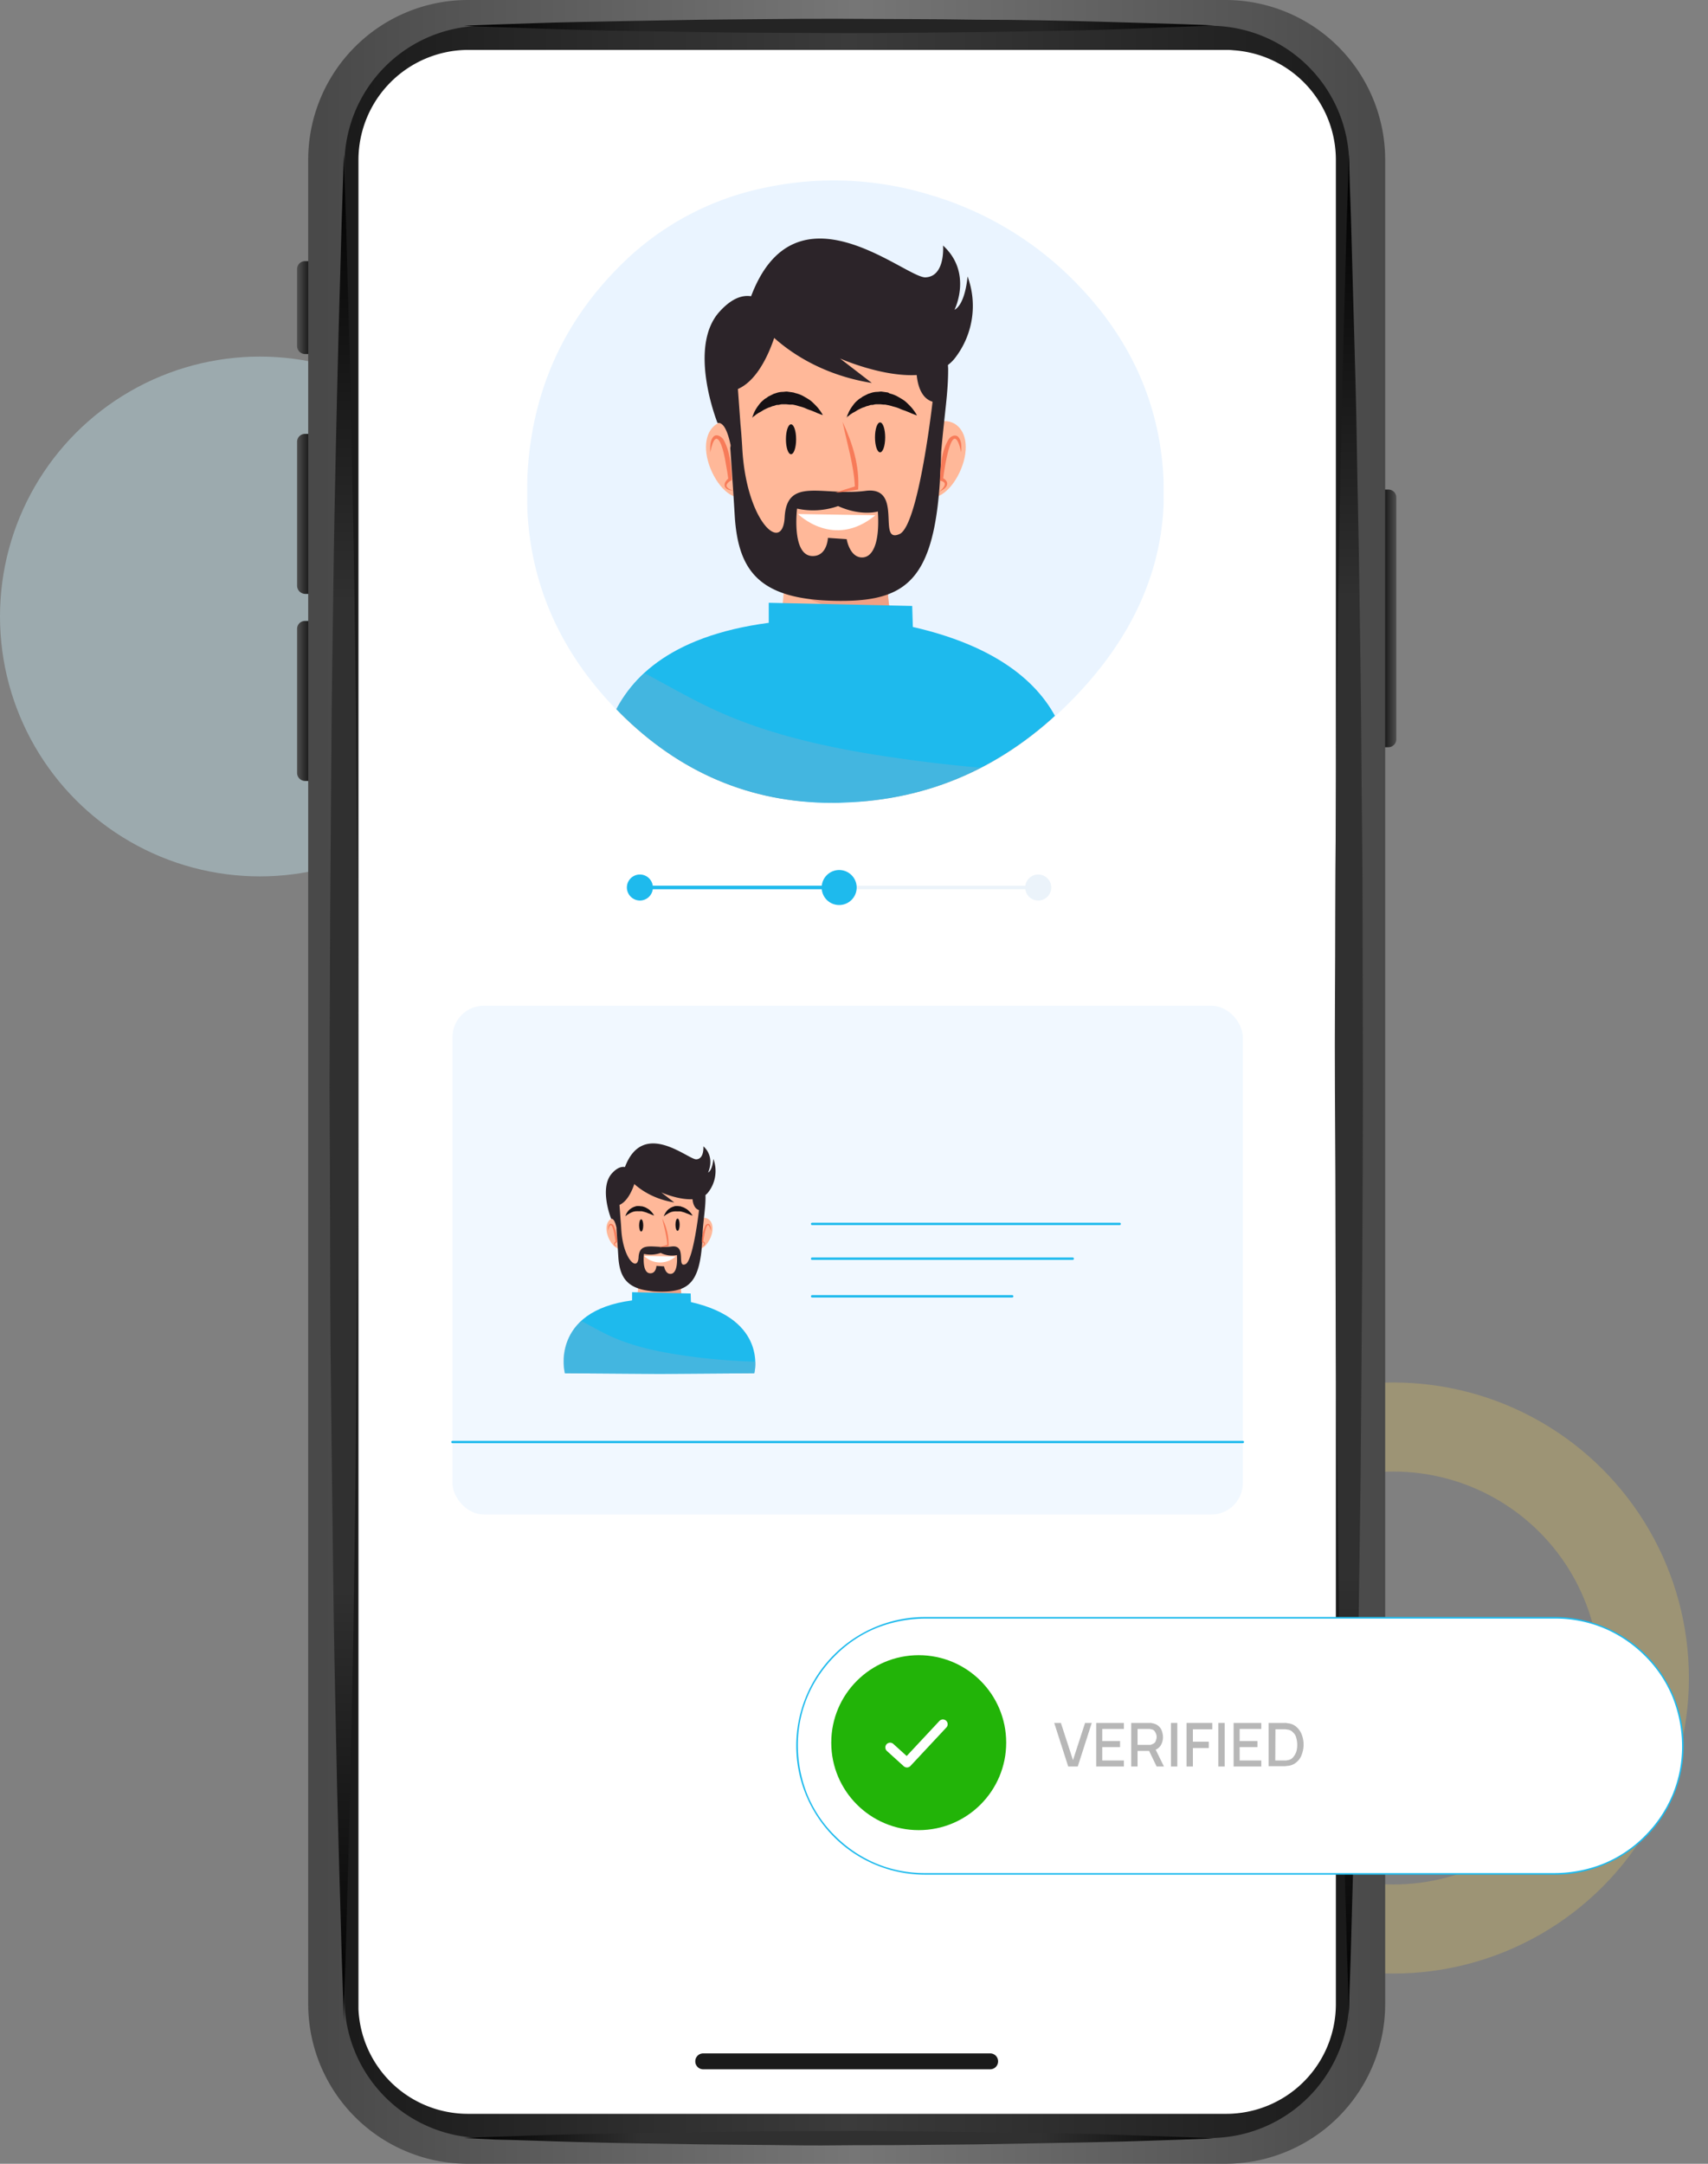
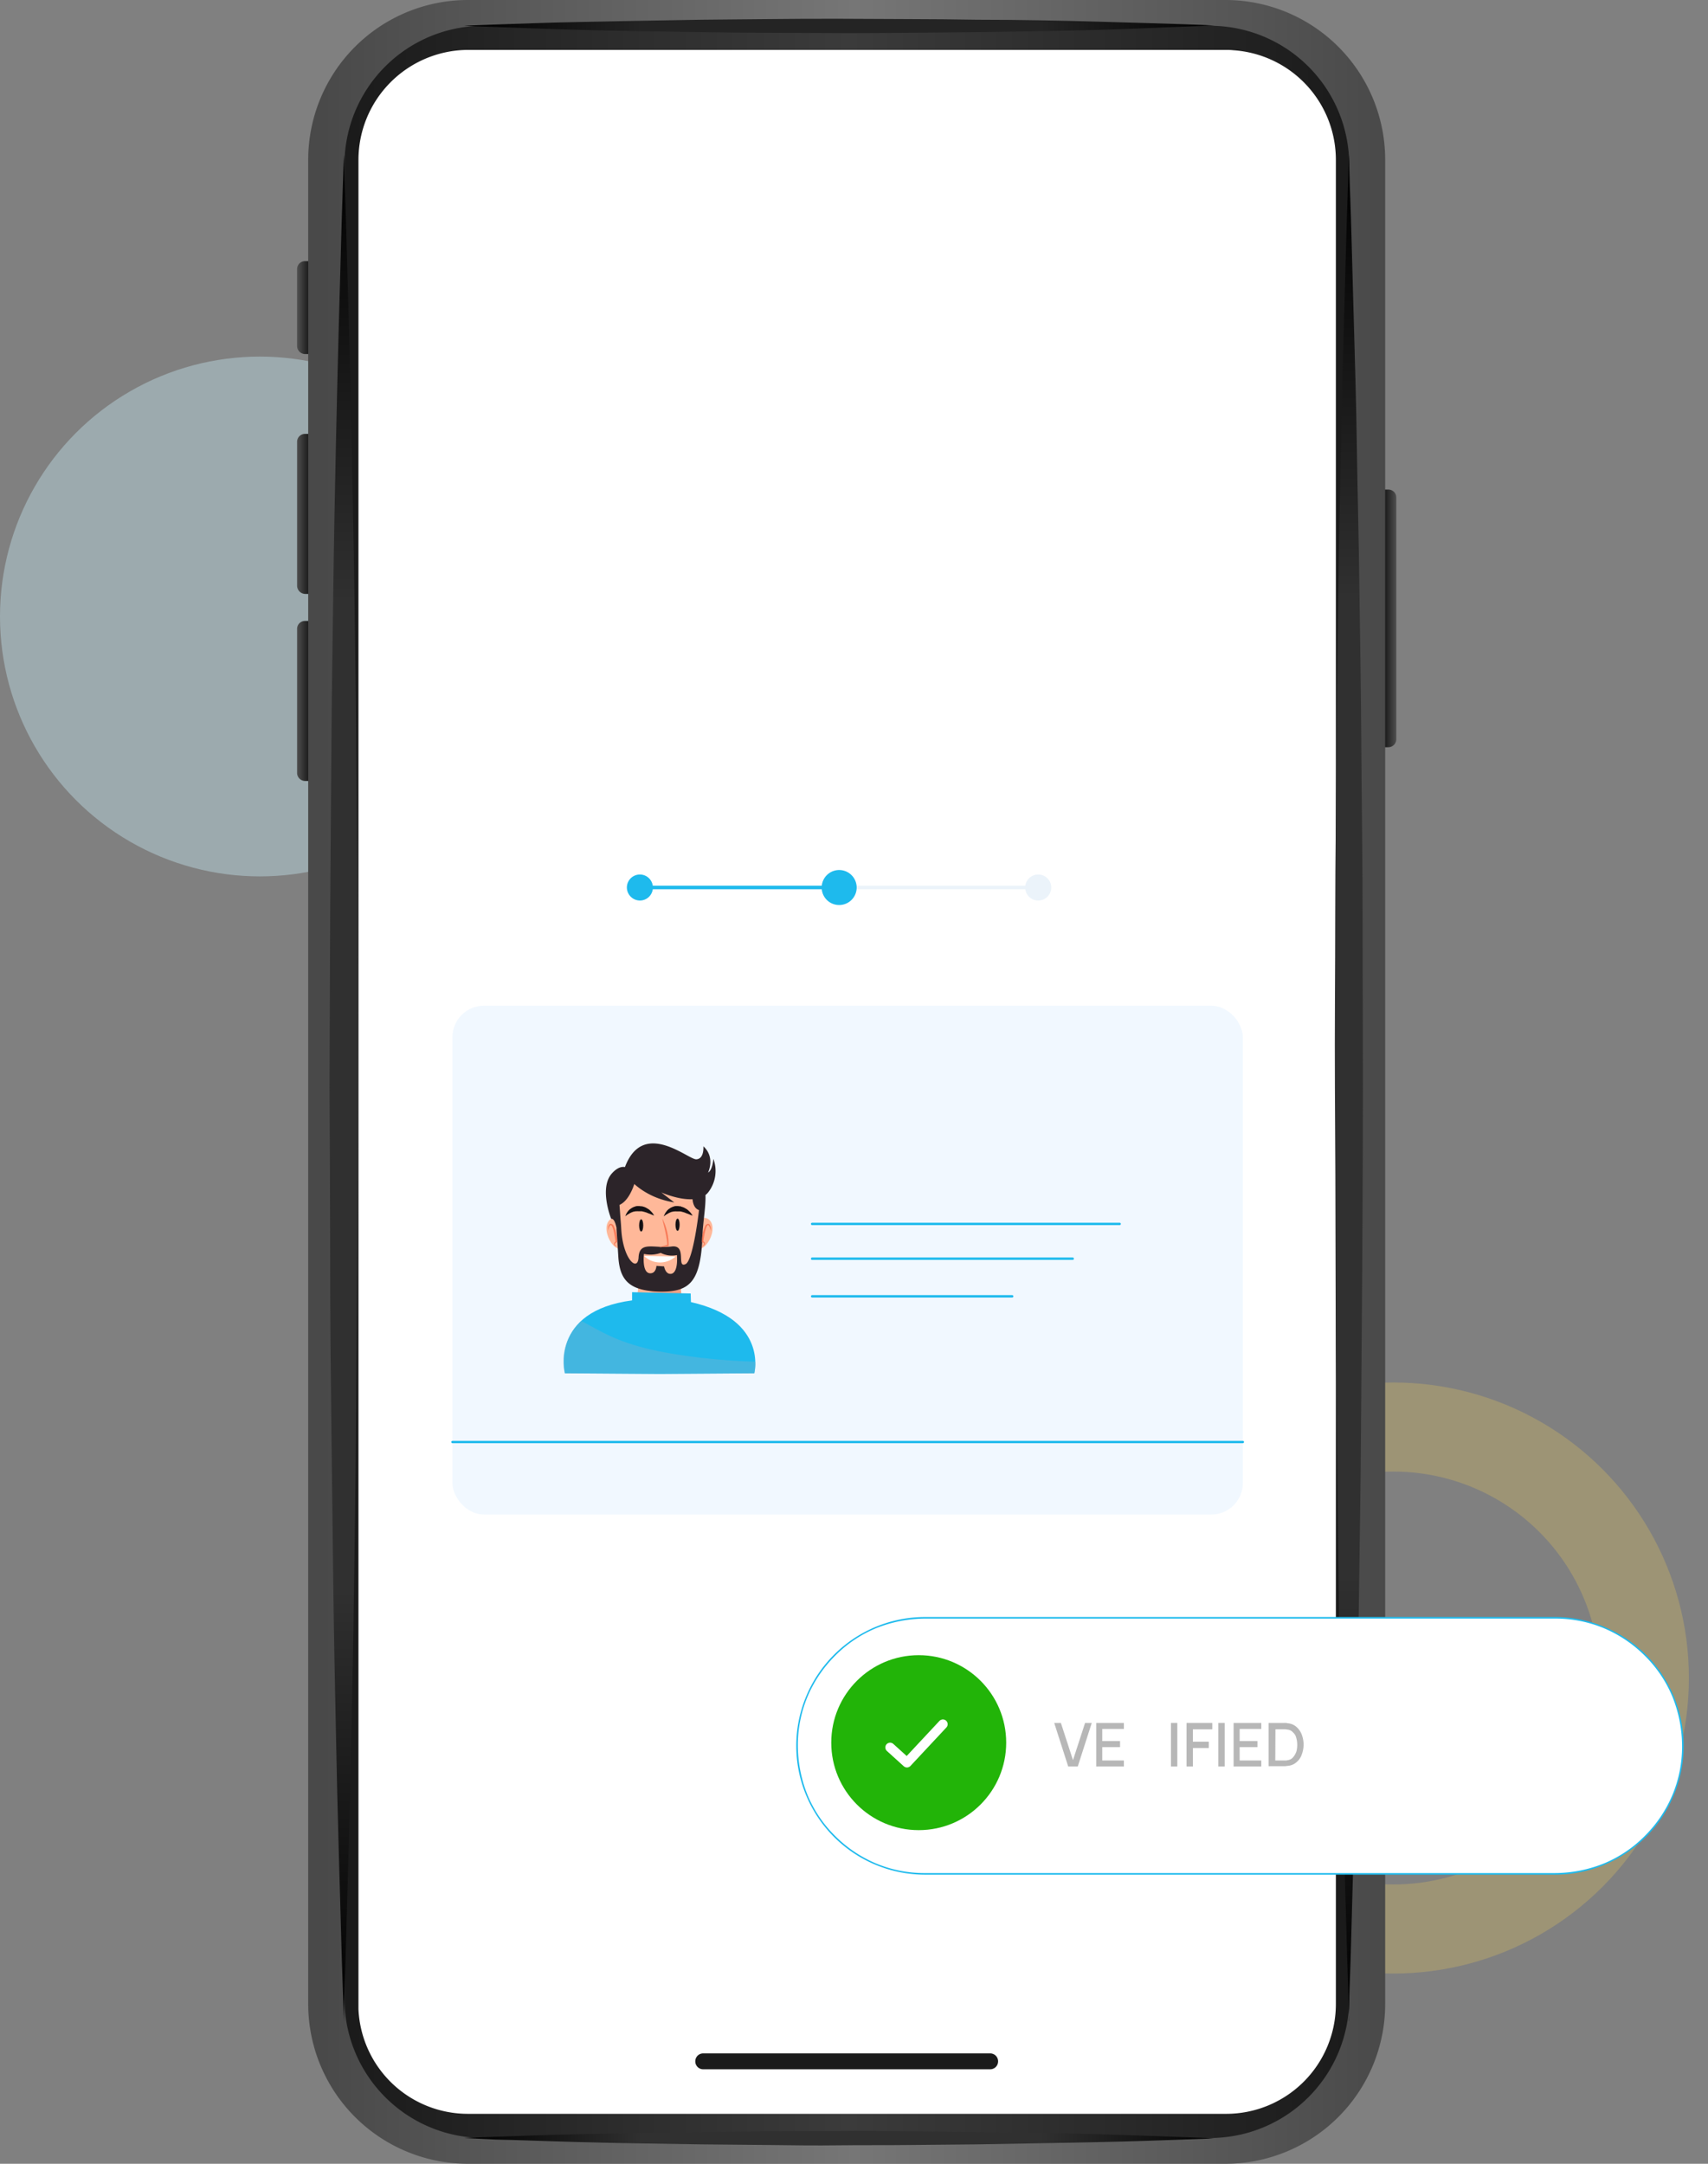
<svg xmlns="http://www.w3.org/2000/svg" xmlns:xlink="http://www.w3.org/1999/xlink" id="Layer_1" data-name="Layer 1" viewBox="0 0 537 680.2">
  <rect x="0" y="0" width="537" height="680.2" fill="#808080" stroke="none" />
  <defs>
    <style>.cls-1,.cls-3,.cls-31,.cls-34{fill:none;}.cls-2{fill:#cbeffb;opacity:0.38;}.cls-2,.cls-3,.cls-35{isolation:isolate;}.cls-3{stroke:#ffd750;stroke-width:28px;opacity:0.23;}.cls-3,.cls-31,.cls-34{stroke-linecap:round;}.cls-3,.cls-31{stroke-miterlimit:10;}.cls-4{fill:url(#linear-gradient);}.cls-5{fill:url(#linear-gradient-2);}.cls-6{fill:url(#linear-gradient-3);}.cls-7{fill:url(#linear-gradient-4);}.cls-8{fill:url(#linear-gradient-5);}.cls-9{fill:url(#linear-gradient-6);}.cls-10{fill:#fff;}.cls-11{fill:url(#linear-gradient-7);}.cls-12{fill:url(#linear-gradient-8);}.cls-13{fill:url(#linear-gradient-9);}.cls-14{fill:url(#linear-gradient-10);}.cls-15{fill:#1b1b1b;}.cls-16{clip-path:url(#clip-path);}.cls-17{opacity:0.7;}.cls-18,.cls-29{fill:#e1f0ff;}.cls-19{clip-path:url(#clip-path-4);}.cls-20{fill:#ffb899;}.cls-21{fill:#efa084;}.cls-22{fill:#1ebaed;}.cls-23{opacity:0.5;}.cls-24{clip-path:url(#clip-path-5);}.cls-25{fill:#67b2d3;}.cls-26{fill:#2c2429;}.cls-27{fill:#f77b59;}.cls-28{fill:#161114;}.cls-29{opacity:0.48;}.cls-30{clip-path:url(#clip-path-6);}.cls-31{stroke:#1ebaed;stroke-width:0.75px;}.cls-32{fill:#ebf3fa;}.cls-33{fill:#22b408;}.cls-34{stroke:#fff;stroke-linejoin:round;stroke-width:3px;}.cls-35{opacity:0.32;}.cls-36{fill:#1c1c1c;}</style>
    <linearGradient id="linear-gradient" x1="-761.43" y1="66.15" x2="-760.43" y2="66.15" gradientTransform="translate(3724.03 -5167.19) scale(4.32 81.05)" gradientUnits="userSpaceOnUse">
      <stop offset="0" stop-color="#101010" />
      <stop offset="1" stop-color="#4e4e4e" />
    </linearGradient>
    <linearGradient id="linear-gradient-2" x1="-761.42" y1="69.61" x2="-760.43" y2="69.61" gradientTransform="translate(3382.8 -3337.8) scale(4.32 50.27)" gradientUnits="userSpaceOnUse">
      <stop offset="0" stop-color="#4e4e4e" />
      <stop offset="1" stop-color="#101010" />
    </linearGradient>
    <linearGradient id="linear-gradient-3" x1="-760.44" y1="76.17" x2="-761.39" y2="76.17" gradientTransform="translate(3382.8 -2129.74) scale(4.32 29.23)" xlink:href="#linear-gradient" />
    <linearGradient id="linear-gradient-4" x1="-761.42" y1="69.61" x2="-760.43" y2="69.61" gradientTransform="translate(3382.8 -3278.95) scale(4.32 50.27)" xlink:href="#linear-gradient-2" />
    <linearGradient id="linear-gradient-5" x1="-994.98" y1="61.17" x2="-993.98" y2="61.17" gradientTransform="translate(336967.8 -41270.02) scale(338.57 680.2)" gradientUnits="userSpaceOnUse">
      <stop offset="0" stop-color="#494949" />
      <stop offset="0.5" stop-color="#767676" />
      <stop offset="1" stop-color="#494949" />
    </linearGradient>
    <linearGradient id="linear-gradient-6" x1="-994.77" y1="61.19" x2="-993.77" y2="61.19" gradientTransform="translate(314404.34 -40293.52) scale(315.95 664.06)" gradientUnits="userSpaceOnUse">
      <stop offset="0" stop-color="#1b1b1b" />
      <stop offset="0.5" stop-color="#3b3b3b" />
      <stop offset="1" stop-color="#1b1b1b" />
    </linearGradient>
    <linearGradient id="linear-gradient-7" x1="-883.7" y1="60.79" x2="-883.7" y2="61.78" gradientTransform="translate(8359.7 -35625.34) scale(8.98 586.93)" gradientUnits="userSpaceOnUse">
      <stop offset="0" />
      <stop offset="0.23" stop-color="#303030" />
      <stop offset="0.76" stop-color="#303030" />
      <stop offset="1" />
    </linearGradient>
    <linearGradient id="linear-gradient-8" x1="-883.7" y1="61.78" x2="-883.7" y2="60.78" gradientTransform="translate(8043.69 -35625.34) scale(8.98 586.93)" xlink:href="#linear-gradient-7" />
    <linearGradient id="linear-gradient-9" x1="-993.67" y1="162.07" x2="-992.66" y2="162.07" gradientTransform="translate(234552.12 -722.78) scale(235.9 4.51)" gradientUnits="userSpaceOnUse">
      <stop offset="0" />
      <stop offset="0.23" stop-color="#242424" />
      <stop offset="0.76" stop-color="#242424" />
      <stop offset="1" />
    </linearGradient>
    <linearGradient id="linear-gradient-10" x1="-993.67" y1="162.05" x2="-992.66" y2="162.05" gradientTransform="translate(234552.12 -58.71) scale(235.9 4.51)" xlink:href="#linear-gradient-7" />
    <clipPath id="clip-path">
-       <rect class="cls-1" x="165.7" y="56.69" width="200.2" height="195.7" />
-     </clipPath>
+       </clipPath>
    <clipPath id="clip-path-4">
      <path class="cls-1" d="M240.1,59.09a88.47,88.47,0,0,0-45.2,24.4q-28.2,28.35-29.2,69.4v2.7c.1,26.2,9.8,49.1,29.2,68.5q28.2,28.2,66.7,28.3h.4c1,0,2.1,0,3.1-.1q40.8-1.2,70.9-31.4c19.8-19.8,29.8-41.8,29.8-65.7v-2.3c-.6-24.9-10.2-46.5-28.5-65a105.64,105.64,0,0,0-97.2-28.8" />
    </clipPath>
    <clipPath id="clip-path-5">
      <rect class="cls-1" x="188.9" y="211.69" width="147.8" height="40.7" />
    </clipPath>
    <clipPath id="clip-path-6">
      <rect class="cls-1" x="177.16" y="415.28" width="60.37" height="16.62" />
    </clipPath>
  </defs>
  <g id="Group_961" data-name="Group 961">
    <g id="Mobile">
      <g id="a">
        <g id="Group_771" data-name="Group 771">
          <circle id="Ellipse_3" data-name="Ellipse 3" class="cls-2" cx="81.7" cy="193.8" r="81.7" />
          <circle id="Ellipse_4" data-name="Ellipse 4" class="cls-3" cx="438.1" cy="527.5" r="78.9" />
          <g id="Group_770" data-name="Group 770">
            <g id="Group_769" data-name="Group 769">
              <g id="Group_762" data-name="Group 762">
                <path id="Path_1220" data-name="Path 1220" class="cls-4" d="M436.5,234.9h-1.8v-81h1.8a2.48,2.48,0,0,1,2.5,2.5v76.1a2.52,2.52,0,0,1-2.5,2.4Z" />
                <path id="Path_1221" data-name="Path 1221" class="cls-5" d="M95.9,186.7h1.8V136.4H95.9a2.48,2.48,0,0,0-2.5,2.5v45.3A2.61,2.61,0,0,0,95.9,186.7Z" />
                <path id="Path_1222" data-name="Path 1222" class="cls-6" d="M95.9,111.3h1.8V82.1H95.9a2.48,2.48,0,0,0-2.5,2.5v24.2a2.54,2.54,0,0,0,2.5,2.5Z" />
                <path id="Path_1223" data-name="Path 1223" class="cls-7" d="M95.9,245.5h1.8V195.2H95.9a2.48,2.48,0,0,0-2.5,2.5V243A2.54,2.54,0,0,0,95.9,245.5Z" />
              </g>
              <g id="Group_763" data-name="Group 763">
                <path id="Rectangle_469" data-name="Rectangle 469" class="cls-8" d="M147.1,0H385.3a50.23,50.23,0,0,1,50.2,50.2V630a50.23,50.23,0,0,1-50.2,50.2H147.1A50.23,50.23,0,0,1,96.9,630V50.2A50.23,50.23,0,0,1,147.1,0Z" />
                <path id="Rectangle_470" data-name="Rectangle 470" class="cls-9" d="M152.1,8.1H380.4a43.79,43.79,0,0,1,43.8,43.8V628.3a43.79,43.79,0,0,1-43.8,43.8H152.1a43.79,43.79,0,0,1-43.8-43.8V51.9A43.72,43.72,0,0,1,152.1,8.1Z" />
                <path id="Path_1224" data-name="Path 1224" class="cls-10" d="M147.1,664.5a34.44,34.44,0,0,1-34.4-32.9V50.2a34.6,34.6,0,0,1,33.7-34.5H385.5a17.7,17.7,0,0,1,2.3.1A34.53,34.53,0,0,1,420,50.2V630a34.48,34.48,0,0,1-34.4,34.5H147.1Z" />
              </g>
              <g id="Group_768" data-name="Group 768">
                <g id="Group_764" data-name="Group 764">
                  <path id="Path_1225" data-name="Path 1225" class="cls-11" d="M424.2,635.4s-.1-2.3-.2-6.6-.4-10.6-.6-18.6c-.4-16-1.2-39-1.7-66.5-.3-13.8-.6-28.7-.8-44.4s-.4-32.4-.6-49.6-.4-35-.4-53-.1-36.4-.2-54.7.1-36.7.1-54.7.3-35.8.4-53,.4-33.8.6-49.6.5-30.7.8-44.4.6-26.4.9-37.5.6-20.9.8-28.9.5-14.3.6-18.6.2-6.6.2-6.6.1,2.3.2,6.6.4,10.6.6,18.6.5,17.8.8,28.9.7,23.8.9,37.5.6,28.7.8,44.4.5,32.4.6,49.6.4,35,.4,53,.1,36.4.1,54.7-.1,36.7-.2,54.7-.3,35.8-.4,53-.4,33.8-.6,49.6-.5,30.7-.8,44.4c-.5,27.5-1.3,50.4-1.7,66.5-.2,8-.5,14.3-.6,18.6s-.1,6.6,0,6.6Z" />
                </g>
                <g id="Group_765" data-name="Group 765">
                  <path id="Path_1226" data-name="Path 1226" class="cls-12" d="M108.1,635.4s-.1-2.3-.2-6.6-.4-10.6-.6-18.6c-.4-16-1.2-39-1.7-66.5-.3-13.8-.6-28.7-.8-44.4s-.4-32.4-.6-49.6-.4-35-.4-53-.1-36.4-.2-54.7c.1-18.3.1-36.7.2-54.7s.3-35.8.4-53,.4-33.8.6-49.6.5-30.7.8-44.4.6-26.4.9-37.5.6-20.9.8-28.9.5-14.3.6-18.6.2-6.6.2-6.6.1,2.3.2,6.6.4,10.6.6,18.6.5,17.8.8,28.9.7,23.8.9,37.5.6,28.7.8,44.4.5,32.4.6,49.6.4,35,.4,53,.1,36.4.1,54.7-.1,36.7-.2,54.7-.3,35.8-.4,53-.4,33.8-.6,49.6-.5,30.7-.8,44.4c-.5,27.5-1.3,50.4-1.7,66.5-.2,8-.5,14.3-.6,18.6s-.1,6.6-.1,6.6Z" />
                </g>
                <g id="Group_766" data-name="Group 766">
                  <path id="Path_1227" data-name="Path 1227" class="cls-13" d="M145.9,8.1s3.7-.2,10.1-.4,15.7-.6,26.7-.8,24-.5,37.8-.7c6.9-.1,14-.1,21.3-.2s14.6-.1,22-.1,14.7.1,22,.1,14.4.1,21.3.2c13.9,0,26.8.3,37.9.6s20.2.6,26.7.8,10.1.4,10.1.4-3.7.2-10.1.4-15.7.7-26.7,1-24,.5-37.8.7c-6.9.1-14,.1-21.3.2s-14.6.1-22,.1-14.7-.1-22-.1-14.4-.1-21.3-.2c-13.8-.2-26.7-.4-37.8-.7s-20.3-.7-26.7-.9-10.2-.4-10.2-.4Z" />
                </g>
                <g id="Group_767" data-name="Group 767">
                  <path id="Path_1228" data-name="Path 1228" class="cls-14" d="M145.9,672.1s3.7-.2,10.1-.4,15.7-.6,26.7-.8,24-.5,37.8-.7c6.9-.1,14-.1,21.3-.2s14.6,0,22-.1,14.7,0,22,.1,14.4.1,21.3.2c13.8.2,26.7.4,37.8.7s20.3.7,26.7.9,10.1.4,10.1.4-3.7.2-10.1.4-15.7.6-26.7.8-24,.5-37.8.7c-6.9.1-14,.1-21.3.2s-14.6,0-22,.1-14.7,0-22-.1-14.4-.1-21.3-.2c-13.8-.2-26.7-.4-37.8-.7s-20.3-.7-26.7-.8c-6.4-.3-10.1-.5-10.1-.5Z" />
                </g>
              </g>
            </g>
            <path id="Path_1229" data-name="Path 1229" class="cls-15" d="M311.3,650.5H221.1a2.48,2.48,0,0,1-2.5-2.5h0a2.48,2.48,0,0,1,2.5-2.5h90.2a2.48,2.48,0,0,1,2.5,2.5h0A2.48,2.48,0,0,1,311.3,650.5Z" />
          </g>
        </g>
      </g>
    </g>
    <g id="Group_783" data-name="Group 783">
      <g class="cls-16">
        <g id="Group_782" data-name="Group 782">
          <g id="Group_776" data-name="Group 776">
            <g class="cls-16">
              <g id="Group_775" data-name="Group 775">
                <g id="Group_774" data-name="Group 774" class="cls-17">
                  <g id="Group_773" data-name="Group 773">
                    <g class="cls-16">
                      <g id="Group_772" data-name="Group 772">
                        <path id="Path_1230" data-name="Path 1230" class="cls-18" d="M165.7,152.89q.9-41.1,29.2-69.3a89.37,89.37,0,0,1,45.2-24.5,103.46,103.46,0,0,1,52.4,2.2A105.64,105.64,0,0,1,337.4,88c18.4,18.4,27.9,40.1,28.5,64.9s-9.3,47.6-29.8,68.1c-20.1,20.1-43.7,30.5-70.9,31.4s-50.6-8.6-70.3-28.2c-20.1-20.2-29.8-43.9-29.2-71.3" />
                      </g>
                    </g>
                  </g>
                </g>
              </g>
            </g>
          </g>
          <g id="Group_781" data-name="Group 781">
            <g class="cls-19">
              <g id="Group_780" data-name="Group 780">
                <path id="Path_1231" data-name="Path 1231" class="cls-20" d="M282.2,196.39c-6.7-5.3-.5-35.4-.5-35.4H243.8s6.2,30.1-.5,35.4-57.4,4.8-52.6,55.5H334.8c4.8-50.7-45.9-50.2-52.6-55.5" />
                <path id="Path_1232" data-name="Path 1232" class="cls-21" d="M280.3,193.39c-3.3-9.3,1.5-32.4,1.5-32.4h-38s2.6,12.4,2.6,22.7c9.6,6.9,21.6,9.7,33.9,9.7" />
                <path id="Path_1233" data-name="Path 1233" class="cls-22" d="M287,197.09l-.2-6.6-45.1-1v6.3c-63.6,8.4-51.7,56.1-51.7,56.1l72.6.5h.6l72.6-.5c-.2,0,11.2-41.1-48.8-54.8" />
                <g id="Group_779" data-name="Group 779" class="cls-23">
                  <g id="Group_778" data-name="Group 778">
                    <g class="cls-24">
                      <g id="Group_777" data-name="Group 777">
                        <path id="Path_1234" data-name="Path 1234" class="cls-25" d="M292.5,239.69c-22.5-2.8-46.5-6.8-67.3-16.3-7.5-3.4-14.9-7.7-22.4-11.7-19.4,16.9-12.9,40.2-12.9,40.2l72.6.5h.6l72.6-.5a38,38,0,0,0,1.1-8.9c-14.9-.5-29.6-1.5-44.3-3.3" />
                      </g>
                    </g>
                  </g>
                </g>
                <path id="Path_1235" data-name="Path 1235" class="cls-20" d="M222.6,145c1.8,6.5,6.8,12.3,10.8,11.2s5.3-8.6,3.5-15.1-6.1-9.6-10-8.5-6.1,5.8-4.3,12.4" />
                <path id="Path_1236" data-name="Path 1236" class="cls-20" d="M303,145c-1.8,6.5-6.8,12.3-10.8,11.2s-5.3-8.6-3.5-15.1,6.1-9.6,10-8.5,6.1,5.8,4.3,12.4" />
                <path id="Path_1237" data-name="Path 1237" class="cls-20" d="M230,133.19c0,23.9,14.8,48.3,33,48.3s33-24.4,33-48.3-14.8-38.3-33-38.3-33,14.4-33,38.3" />
                <path id="Path_1238" data-name="Path 1238" class="cls-26" d="M288.2,113.39s-1.2,11,5,12.9c0,0-4.4,39-10.4,41.6-7.2,3.2,1.4-15-10.5-13.6-13.5,1.8-24.9-4.6-25.6,8.3-.6,11.6-11.9,1.7-13.3-21.2-.2-3.5-.4-6.1-.6-8.1l-.8-11c9.3-4.1,12.9-21.3,12.9-21.3s-7.2-15.6-18.6-3.1c-10.3,11.2-.7,35.1-.7,35.1,2-.4,3.3,3.1,4.1,6.9a3.14,3.14,0,0,1-.1.9s.7,9.7,1.4,21.3c1.1,18,8.2,26.7,33.1,26.8,22.6.1,30.9-7.9,31.8-46.8,1.1-12.5,2.2-18.5,2.2-26-.1-9.7-9.9-2.7-9.9-2.7m-17.8,61.8c-3.4-.6-4.2-5.7-4.2-5.7l-5.9-.4s-.2,5.9-5,5.7c-6.5-.3-4.7-14.9-4.7-14.9a23.64,23.64,0,0,0,12.9-.8c7.3,3.3,12.5,1.7,12.5,1.7.7,10.5-1.9,15-5.6,14.4" />
                <path id="Path_1239" data-name="Path 1239" class="cls-26" d="M238.7,101.29s11.1,15.2,35.4,19.1l-10-7.7s27.4,12.2,36.5-.6a26.73,26.73,0,0,0,3.6-25.2s-.6,8.6-4.1,10.5c0,0,5.8-11.6-3.6-20.2,0,0,.8,9.7-5.5,10s-41.2-31.6-55.1,6.6,2.8,7.5,2.8,7.5" />
                <path id="Path_1240" data-name="Path 1240" class="cls-27" d="M223.3,142.19c0-1.7-.2-3.8,1.2-5.1,1-.7,2.3.2,2.9,1,2.2,3.8,2.4,8.2,2.7,12.5v.3c-.8.4-1.8,1.2-1.7,1.9.3.8,1.4,1.2,2.2,1.5-1-.2-2.2-.3-2.7-1.3-.4-1.2.6-2.2,1.5-2.9l-.4.6c-.2-1.6-.5-3.3-.8-4.9-.6-4.2-2.9-13.2-4.9-3.6" />
                <path id="Path_1241" data-name="Path 1241" class="cls-27" d="M302.2,142.19c-2.7-12.1-5.3,5-5.7,8.5l-.3-.5c2,.8,2.1,2.6.3,3.7a7.46,7.46,0,0,1-1.2.7c1.4-1.2,3-3,.2-3.5.2-4.4.4-9,2.7-12.9.5-.9,1.9-1.7,2.9-1,1.3,1.2,1.2,3.2,1.1,5" />
                <path id="Path_1242" data-name="Path 1242" class="cls-27" d="M264.9,132.59c3.1,6.6,5.4,13.9,4.9,21.3-2.4.4-4.7.8-7.1,1,2.1-.8,4.3-1.4,6.5-2.1l-.4.5c-.3-6.9-2.5-13.9-3.9-20.7" />
                <path id="Path_1243" data-name="Path 1243" class="cls-10" d="M250.9,161.59s11.2,11.2,24.3.4" />
                <path id="Path_1244" data-name="Path 1244" class="cls-28" d="M266.2,131.29a.37.37,0,0,1,.1-.3c.1-.3.1-.6.3-.8a7.54,7.54,0,0,1,.6-1.3,13,13,0,0,1,1-1.5,7.52,7.52,0,0,1,1.5-1.6,3.59,3.59,0,0,1,1-.7l.5-.4.6-.3,1.2-.6c.4-.1.9-.3,1.3-.4a6.75,6.75,0,0,1,1.4-.2c.5,0,.9-.1,1.4-.1l1.4.2c.2,0,.5.1.7.1l.5.3a9.89,9.89,0,0,1,2.4.9c.7.4,1.4.8,2,1.2s1.1.9,1.6,1.4a15.38,15.38,0,0,1,1.2,1.3c.3.4.6.8.8,1.1a10.39,10.39,0,0,1,.6,1,8.17,8.17,0,0,1-1.1-.4,10.41,10.41,0,0,1-1.2-.5l-1.5-.6a13.36,13.36,0,0,1-1.8-.7,13.89,13.89,0,0,0-1.9-.6,14.62,14.62,0,0,0-2-.5l-.5-.1h-.5l-1-.1h-1a3.4,3.4,0,0,0-1,.1,3.08,3.08,0,0,1-1,.1l-.9.3-.5.1c-.1.1-.3.1-.4.2l-.9.3c-.6.3-1.1.5-1.6.8a10,10,0,0,1-1.4.8c-.4.3-.8.5-1,.7a3,3,0,0,1-.7.5l-.2.3" />
                <path id="Path_1245" data-name="Path 1245" class="cls-28" d="M236.5,131.29a.37.37,0,0,1,.1-.3,6.89,6.89,0,0,1,.3-.8,7.54,7.54,0,0,1,.6-1.3,13,13,0,0,1,1-1.5,7.52,7.52,0,0,1,1.5-1.6,3.59,3.59,0,0,1,1-.7l.5-.4.6-.3,1.2-.6c.4-.1.9-.3,1.3-.4a6.75,6.75,0,0,1,1.4-.2c.5,0,.9-.1,1.4-.1l1.4.2c.2,0,.5.1.7.1l.6.2a9.89,9.89,0,0,1,2.4.9c.7.4,1.4.8,2,1.2s1.1.9,1.6,1.4a15.38,15.38,0,0,1,1.2,1.3c.3.4.6.8.8,1.1a10.39,10.39,0,0,1,.6,1,8.17,8.17,0,0,1-1.1-.4,10.41,10.41,0,0,1-1.2-.5l-1.5-.6a13.36,13.36,0,0,1-1.8-.7,13.89,13.89,0,0,0-1.9-.6,14.62,14.62,0,0,0-2-.5h-1l-1-.1h-1a3.4,3.4,0,0,0-1,.1,3.08,3.08,0,0,1-1,.1l-.9.3-.5.1c-.1.1-.3.1-.4.2l-.9.3c-.6.3-1.1.5-1.6.8a10,10,0,0,1-1.4.8c-.4.3-.8.5-1,.7a3,3,0,0,1-.7.5l-.3.3" />
                <path id="Path_1246" data-name="Path 1246" class="cls-28" d="M250.3,138.09c0,2.6-.7,4.7-1.6,4.7s-1.6-2.1-1.6-4.7.7-4.7,1.6-4.7,1.6,2.1,1.6,4.7" />
                <path id="Path_1247" data-name="Path 1247" class="cls-28" d="M278.3,137.49c0,2.6-.7,4.7-1.6,4.7s-1.6-2.1-1.6-4.7.7-4.7,1.6-4.7,1.6,2.1,1.6,4.7" />
              </g>
            </g>
          </g>
        </g>
      </g>
      <rect class="cls-29" x="142.25" y="316.15" width="248.5" height="159.96" rx="9.9" />
      <g id="Group_780-2" data-name="Group 780">
        <path id="Path_1231-2" data-name="Path 1231" class="cls-20" d="M215.27,409c-2.73-2.16-.2-14.46-.2-14.46H199.59s2.53,12.3-.21,14.46-23.44,2-21.48,22.67h58.86c2-20.71-18.75-20.5-21.49-22.67" />
        <path id="Path_1232-2" data-name="Path 1232" class="cls-21" d="M214.5,407.81c-1.35-3.8.61-13.24.61-13.24H199.59a54.09,54.09,0,0,1,1.06,9.27,23.5,23.5,0,0,0,13.85,4" />
        <path id="Path_1233-2" data-name="Path 1233" class="cls-22" d="M217.23,409.32l-.08-2.7-18.42-.41v2.58c-26,3.43-21.12,22.91-21.12,22.91l29.66.21h.24l29.66-.21c-.08,0,4.57-16.79-19.94-22.38" />
        <g id="Group_779-2" data-name="Group 779" class="cls-23">
          <g id="Group_778-2" data-name="Group 778">
            <g class="cls-30">
              <g id="Group_777-2" data-name="Group 777">
                <path id="Path_1234-2" data-name="Path 1234" class="cls-25" d="M219.48,426.72c-9.19-1.15-19-2.78-27.49-6.66-3.06-1.39-6.08-3.15-9.15-4.78a16.82,16.82,0,0,0-5.27,16.42l29.66.21h.24l29.66-.21a15.82,15.82,0,0,0,.45-3.63c-6.09-.21-12.09-.62-18.1-1.35" />
              </g>
            </g>
          </g>
        </g>
        <path id="Path_1235-2" data-name="Path 1235" class="cls-20" d="M190.93,388c.73,2.65,2.78,5,4.41,4.57s2.17-3.51,1.43-6.17-2.49-3.92-4.08-3.47-2.5,2.37-1.76,5.07" />
        <path id="Path_1236-2" data-name="Path 1236" class="cls-20" d="M223.77,388c-.74,2.65-2.78,5-4.41,4.57s-2.17-3.51-1.43-6.17,2.49-3.92,4.08-3.47,2.5,2.37,1.76,5.07" />
        <path id="Path_1237-2" data-name="Path 1237" class="cls-20" d="M194,383.22C194,393,200,403,207.43,403s13.48-10,13.48-19.73-6-15.65-13.48-15.65S194,373.45,194,383.22" />
        <path id="Path_1238-2" data-name="Path 1238" class="cls-26" d="M217.72,375.13s-.49,4.49,2.05,5.27c0,0-1.8,15.93-4.25,17-2.94,1.31.57-6.13-4.29-5.56-5.51.74-10.17-1.87-10.46,3.4-.24,4.73-4.86.69-5.43-8.66-.08-1.43-.16-2.5-.24-3.31l-.33-4.5c3.8-1.67,5.27-8.7,5.27-8.7s-2.94-6.37-7.6-1.26c-4.21,4.57-.29,14.33-.29,14.33.82-.16,1.35,1.27,1.68,2.82a1.3,1.3,0,0,1,0,.37s.28,4,.57,8.7c.45,7.35,3.35,10.91,13.52,11,9.23,0,12.62-3.23,13-19.12.45-5.1.9-7.56.9-10.62,0-4-4.05-1.1-4.05-1.1m-7.27,25.24c-1.38-.24-1.71-2.33-1.71-2.33l-2.41-.16s-.08,2.41-2,2.33c-2.66-.12-1.92-6.09-1.92-6.09a9.66,9.66,0,0,0,5.27-.32,7.79,7.79,0,0,0,5.1.69c.29,4.29-.77,6.13-2.29,5.88" />
        <path id="Path_1239-2" data-name="Path 1239" class="cls-26" d="M197.51,370.19S202,376.39,212,378l-4.09-3.15s11.19,5,14.91-.24a10.91,10.91,0,0,0,1.47-10.3s-.24,3.52-1.67,4.29c0,0,2.36-4.74-1.47-8.25,0,0,.32,4-2.25,4.09s-16.83-12.91-22.51,2.69,1.15,3.07,1.15,3.07" />
        <path id="Path_1240-2" data-name="Path 1240" class="cls-27" d="M191.22,386.89c0-.69-.09-1.55.49-2.08.4-.29.93.08,1.18.41a11.43,11.43,0,0,1,1.1,5.1v.13c-.32.16-.73.49-.69.77s.57.49.9.61c-.41-.08-.9-.12-1.11-.53s.25-.89.62-1.18l-.17.24c-.08-.65-.2-1.34-.32-2-.25-1.71-1.19-5.39-2-1.47" />
        <path id="Path_1241-2" data-name="Path 1241" class="cls-27" d="M223.44,386.89c-1.1-4.94-2.16,2-2.32,3.47l-.13-.2c.82.33.86,1.06.13,1.51a3.68,3.68,0,0,1-.49.29c.57-.49,1.22-1.23.08-1.43a11.08,11.08,0,0,1,1.1-5.27c.2-.37.78-.7,1.18-.41a2.47,2.47,0,0,1,.45,2" />
        <path id="Path_1242-2" data-name="Path 1242" class="cls-27" d="M208.21,383a18.05,18.05,0,0,1,2,8.7c-1,.16-1.92.33-2.9.41.86-.33,1.76-.57,2.65-.86l-.16.21c-.12-2.82-1-5.68-1.59-8.46" />
        <path id="Path_1243-2" data-name="Path 1243" class="cls-10" d="M202.49,394.82a7.25,7.25,0,0,0,9.92.16" />
        <path id="Path_1244-2" data-name="Path 1244" class="cls-28" d="M208.74,382.44a.15.15,0,0,1,0-.12c0-.12,0-.25.12-.33a2.54,2.54,0,0,1,.25-.53,4.34,4.34,0,0,1,.41-.61,2.9,2.9,0,0,1,.61-.66,1.35,1.35,0,0,1,.41-.28l.2-.17.25-.12.49-.24c.16,0,.36-.13.53-.17a2.7,2.7,0,0,1,.57-.08c.2,0,.37,0,.57,0l.57.08c.08,0,.21,0,.29,0l.2.13a4,4,0,0,1,1,.36c.29.17.58.33.82.49a7.6,7.6,0,0,1,.65.58,4.21,4.21,0,0,1,.49.53,4.58,4.58,0,0,1,.33.45c.16.24.25.4.25.4a3.05,3.05,0,0,1-.45-.16,3.62,3.62,0,0,1-.49-.2l-.62-.25a5.46,5.46,0,0,1-.73-.28,4.7,4.7,0,0,0-.78-.25,6,6,0,0,0-.81-.2l-.21,0h-.2l-.41,0h-.41a1.15,1.15,0,0,0-.41,0,1.27,1.27,0,0,1-.41,0l-.36.12-.21,0s-.12,0-.16.08l-.37.12c-.24.13-.45.21-.65.33a4.27,4.27,0,0,1-.58.33c-.16.12-.32.2-.4.28a1.23,1.23,0,0,1-.29.21l-.08.12" />
        <path id="Path_1245-2" data-name="Path 1245" class="cls-28" d="M196.61,382.44a.15.15,0,0,1,0-.12,3,3,0,0,1,.12-.33,2.54,2.54,0,0,1,.25-.53,5.31,5.31,0,0,1,.4-.61,3.2,3.2,0,0,1,.62-.66,1.35,1.35,0,0,1,.41-.28l.2-.17.24-.12.49-.24c.17,0,.37-.13.54-.17a2.7,2.7,0,0,1,.57-.08c.2,0,.37,0,.57,0l.57.08c.08,0,.21,0,.29,0l.24.08a4.41,4.41,0,0,1,1,.37c.29.17.57.33.82.49s.45.37.65.57a5.17,5.17,0,0,1,.49.54c.13.16.25.32.33.44s.25.41.25.41a3.05,3.05,0,0,1-.45-.16,3.62,3.62,0,0,1-.49-.2l-.62-.25a4.43,4.43,0,0,1-.73-.29,14,14,0,0,0-1.6-.44h-.4l-.41,0h-.41a1.15,1.15,0,0,0-.41,0,1.27,1.27,0,0,1-.41,0l-.37.12-.2,0s-.12,0-.16.08l-.37.12c-.25.13-.45.21-.65.33a4.27,4.27,0,0,1-.58.33c-.16.12-.32.2-.4.28a1.23,1.23,0,0,1-.29.21l-.12.12" />
        <path id="Path_1246-2" data-name="Path 1246" class="cls-28" d="M202.24,385.22c0,1.06-.28,1.92-.65,1.92s-.65-.86-.65-1.92.28-1.92.65-1.92.65.86.65,1.92" />
        <path id="Path_1247-2" data-name="Path 1247" class="cls-28" d="M213.68,385c0,1.06-.28,1.92-.65,1.92s-.66-.86-.66-1.92.29-1.92.66-1.92.65.86.65,1.92" />
      </g>
      <line class="cls-31" x1="255.33" y1="384.75" x2="352.02" y2="384.75" />
      <line class="cls-31" x1="255.33" y1="395.68" x2="337.26" y2="395.68" />
      <line class="cls-31" x1="255.33" y1="407.51" x2="318.24" y2="407.51" />
      <line class="cls-31" x1="142.25" y1="453.31" x2="390.75" y2="453.31" />
      <rect id="Rectangle_596" data-name="Rectangle 596" class="cls-32" x="201.26" y="278.43" width="125.16" height="1.11" />
      <path id="Path_1583" data-name="Path 1583" class="cls-22" d="M197.09,279a4.09,4.09,0,1,1,4.09,4.09,4.13,4.13,0,0,1-4.09-4.09h0" />
      <path id="Path_1584" data-name="Path 1584" class="cls-22" d="M258.34,279a5.5,5.5,0,1,1,5.5,5.5,5.48,5.48,0,0,1-5.5-5.5h0" />
      <path id="Path_1585" data-name="Path 1585" class="cls-32" d="M322.33,279a4.09,4.09,0,1,1,4.09,4.09,4.08,4.08,0,0,1-4.09-4.09h0" />
      <rect id="Rectangle_597" data-name="Rectangle 597" class="cls-22" x="201.26" y="278.43" width="62.51" height="1.11" />
    </g>
    <g id="Path_1300-2" data-name="Path 1300-2">
      <path class="cls-10" d="M488.85,589.12h-198a40.44,40.44,0,0,1-15.7-3.2,40,40,0,0,1-21.4-21.4,40.11,40.11,0,0,1,0-31.4,40,40,0,0,1,21.4-21.4,40.07,40.07,0,0,1,15.7-3.2h198a40.44,40.44,0,0,1,15.7,3.2,40,40,0,0,1,21.4,21.4,40.11,40.11,0,0,1,0,31.4,40,40,0,0,1-21.4,21.4A40.44,40.44,0,0,1,488.85,589.12Z" />
      <path class="cls-22" d="M290.85,508.82a41.73,41.73,0,0,0-15.6,3.1,39.12,39.12,0,0,0-12.7,8.6,40.21,40.21,0,0,0-8.6,12.7,39.49,39.49,0,0,0-3.1,15.6,41.73,41.73,0,0,0,3.1,15.6,39.12,39.12,0,0,0,8.6,12.7,40.21,40.21,0,0,0,12.7,8.6,39.49,39.49,0,0,0,15.6,3.1h198a41.73,41.73,0,0,0,15.6-3.1,39.12,39.12,0,0,0,12.7-8.6,40.21,40.21,0,0,0,8.6-12.7,39.49,39.49,0,0,0,3.1-15.6,41.73,41.73,0,0,0-3.1-15.6,39.12,39.12,0,0,0-8.6-12.7,40.21,40.21,0,0,0-12.7-8.6,39.49,39.49,0,0,0-15.6-3.1h-198m0-.5h198a40.5,40.5,0,0,1,0,81h-198a40.5,40.5,0,0,1,0-81Z" />
    </g>
    <g id="Group_784" data-name="Group 784">
      <circle id="Ellipse_5" data-name="Ellipse 5" class="cls-33" cx="288.85" cy="547.82" r="27.5" />
      <path id="Path_1249" data-name="Path 1249" class="cls-34" d="M279.85,549.32l5.3,4.8,11.3-12.1" />
      <g class="cls-35">
        <path class="cls-36" d="M335.85,555.32l-4.4-13.7h2.1l3.8,11.7,3.8-11.7h2.1l-4.4,13.7Z" />
        <path class="cls-36" d="M344.65,555.32v-13.7h8.7v1.9h-6.8v3.8h5.6v1.9h-5.6v4.2h6.8v1.9Z" />
-         <path class="cls-36" d="M355.65,555.32v-13.7h6a1.27,1.27,0,0,1,.6.1,3.67,3.67,0,0,1,1.9.8,3.27,3.27,0,0,1,1.1,1.5,6.47,6.47,0,0,1,.4,2,5.12,5.12,0,0,1-.8,2.8,3.81,3.81,0,0,1-2.5,1.5l-.8.1h-3.9v4.9Zm2-6.8h3.9c.2,0,.3,0,.4-.1a3.13,3.13,0,0,0,1-.5,1.62,1.62,0,0,0,.5-.9,2.6,2.6,0,0,0,0-2,4.05,4.05,0,0,0-.5-.9,1.6,1.6,0,0,0-1-.5c-.1,0-.3-.1-.4-.1h-3.9Zm6,6.8-2.7-5.6,2-.5,3,6.1Z" />
        <path class="cls-36" d="M368.15,555.32v-13.7h2v13.7Z" />
        <path class="cls-36" d="M373.05,555.32v-13.7h8.1v2h-6.1v3.9h5v2h-5v5.8Z" />
        <path class="cls-36" d="M383.05,555.32v-13.7h2v13.7Z" />
        <path class="cls-36" d="M387.85,555.32v-13.7h8.7v1.9h-6.8v3.8h5.6v1.9h-5.6v4.2h6.8v1.9Z" />
        <path class="cls-36" d="M398.85,555.32v-13.7h5a3.4,3.4,0,0,1,1,.1,4.72,4.72,0,0,1,2.7,1.1,6.14,6.14,0,0,1,1.7,2.4,8.83,8.83,0,0,1,0,6.4,5.27,5.27,0,0,1-1.7,2.4,4.72,4.72,0,0,1-2.7,1.1c-.3,0-.6.1-1,.1h-5Zm2.1-1.9h3.1a2,2,0,0,0,.8-.1,2.59,2.59,0,0,0,1.7-.9,5.85,5.85,0,0,0,1-1.7,7.32,7.32,0,0,0,.3-2.2,7.8,7.8,0,0,0-.3-2.2,3.23,3.23,0,0,0-1-1.7,2.59,2.59,0,0,0-1.7-.9c-.2,0-.5-.1-.8-.1H401Z" />
      </g>
    </g>
  </g>
</svg>